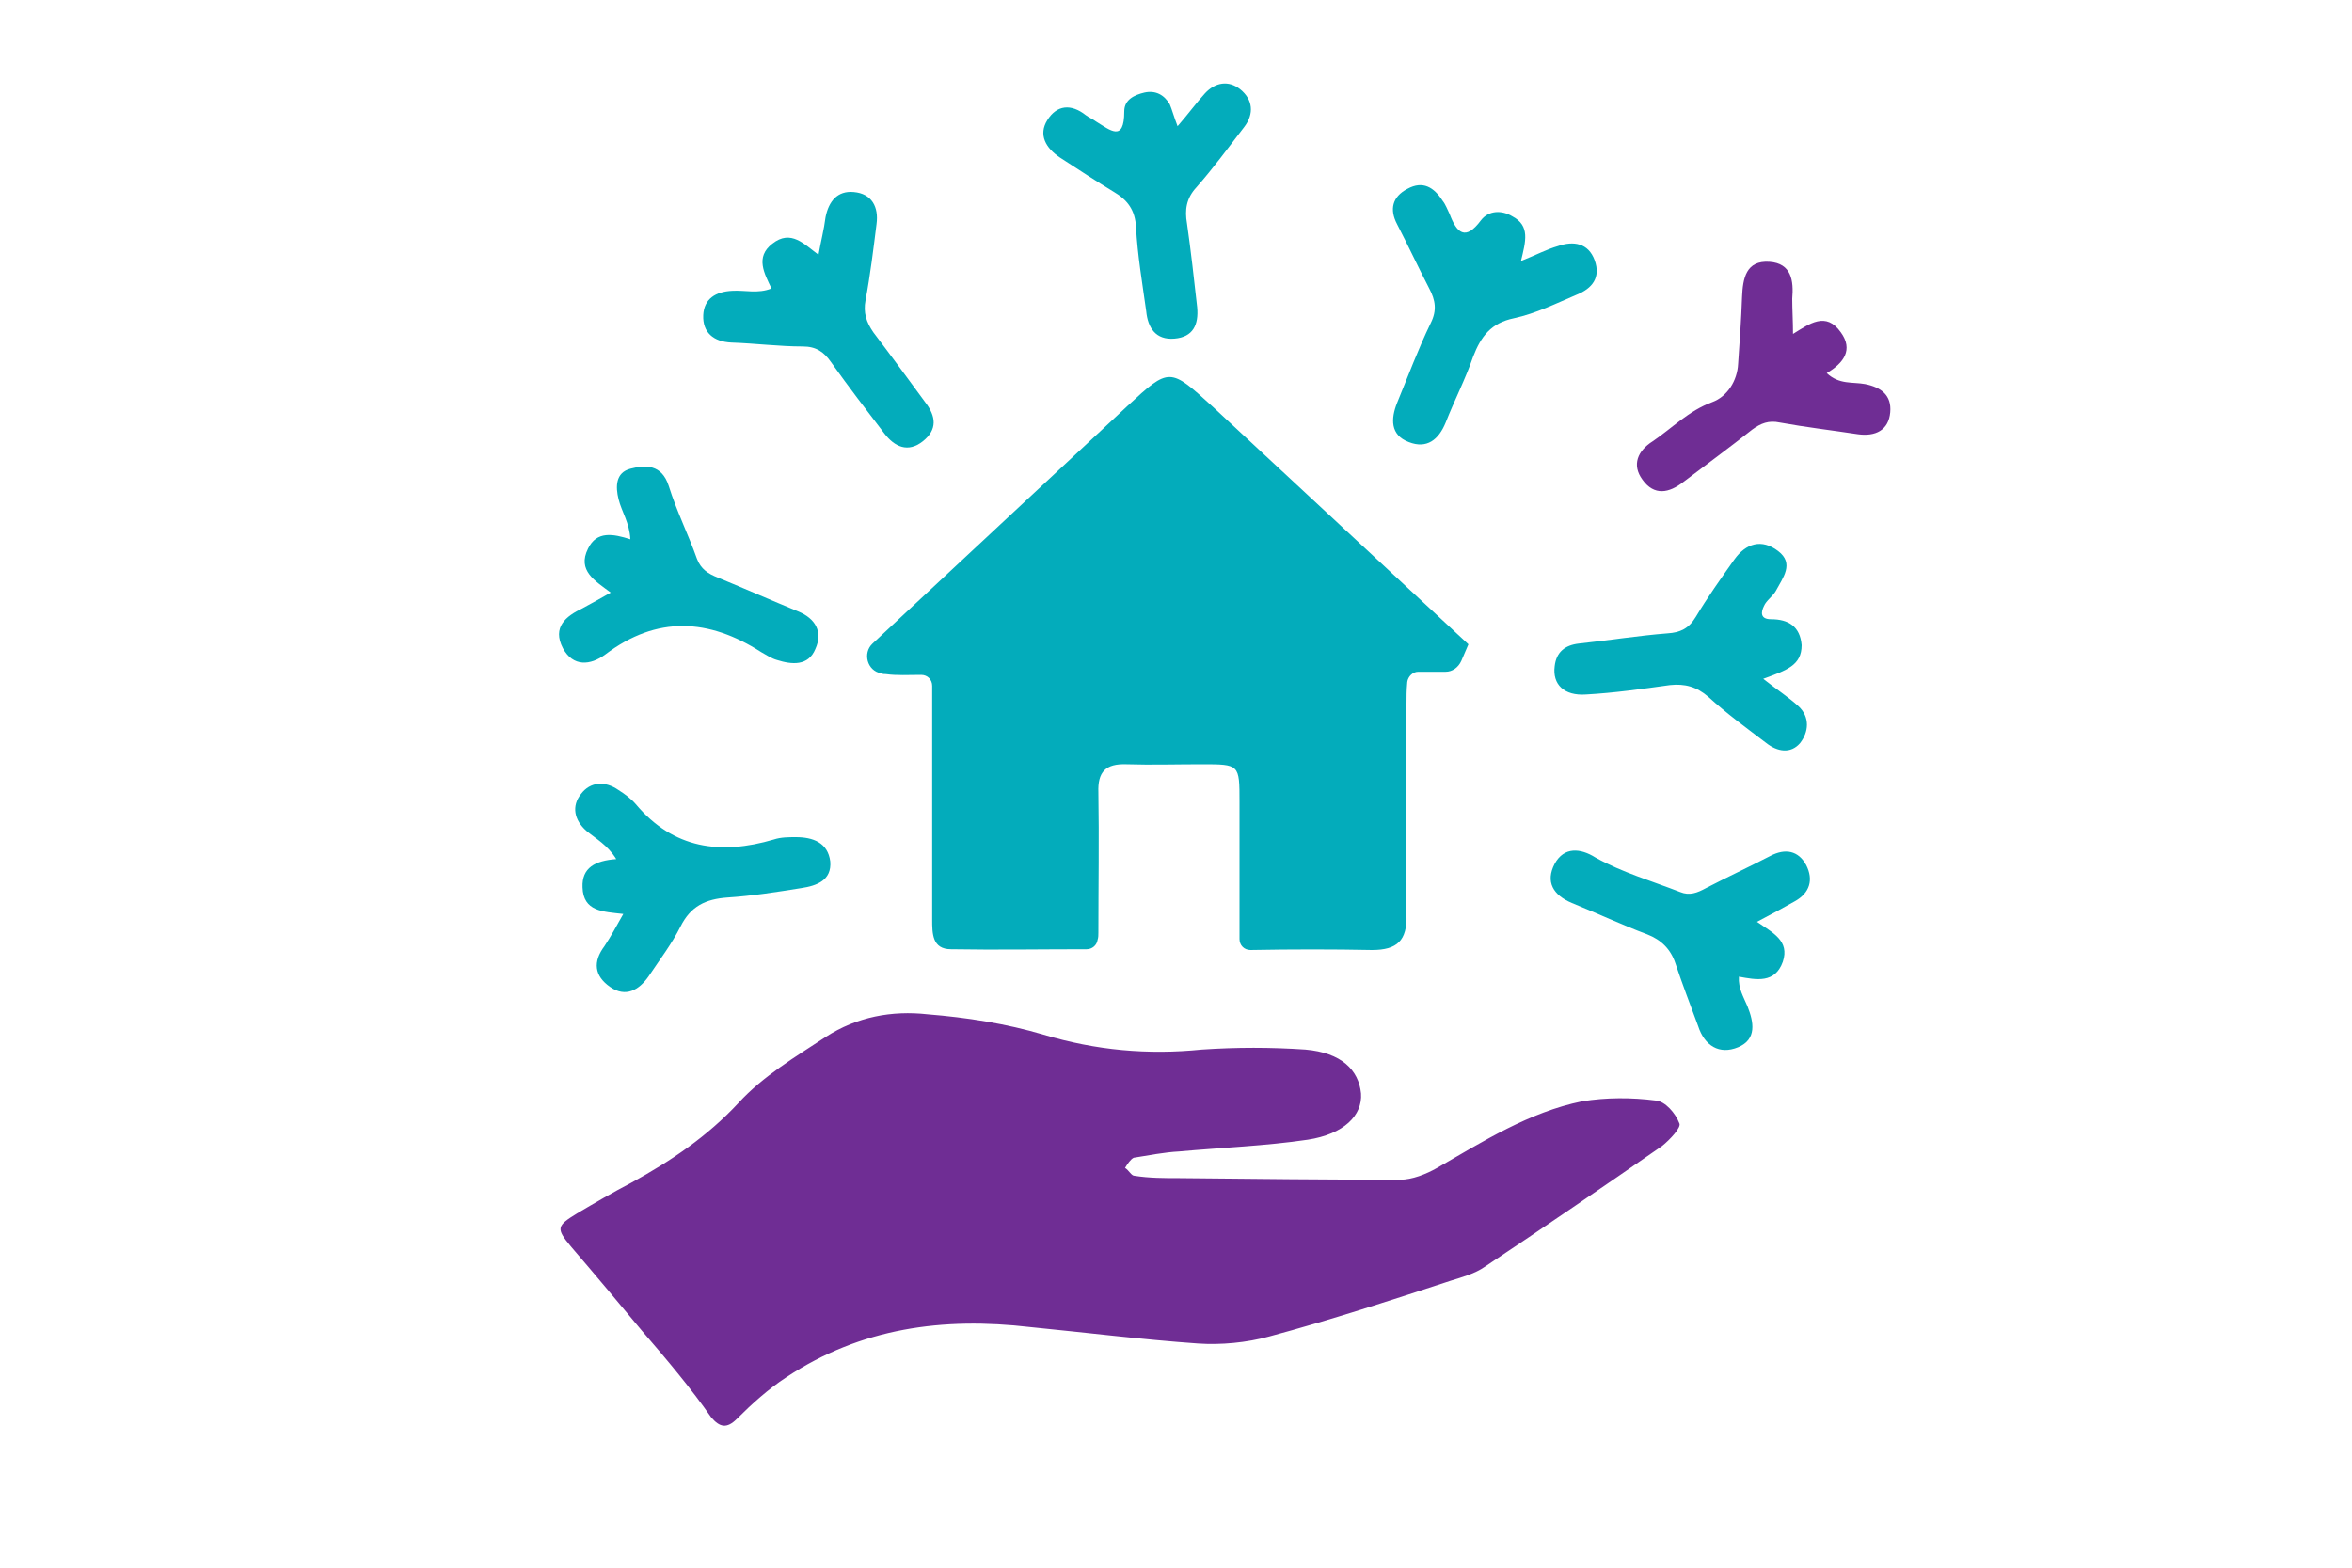
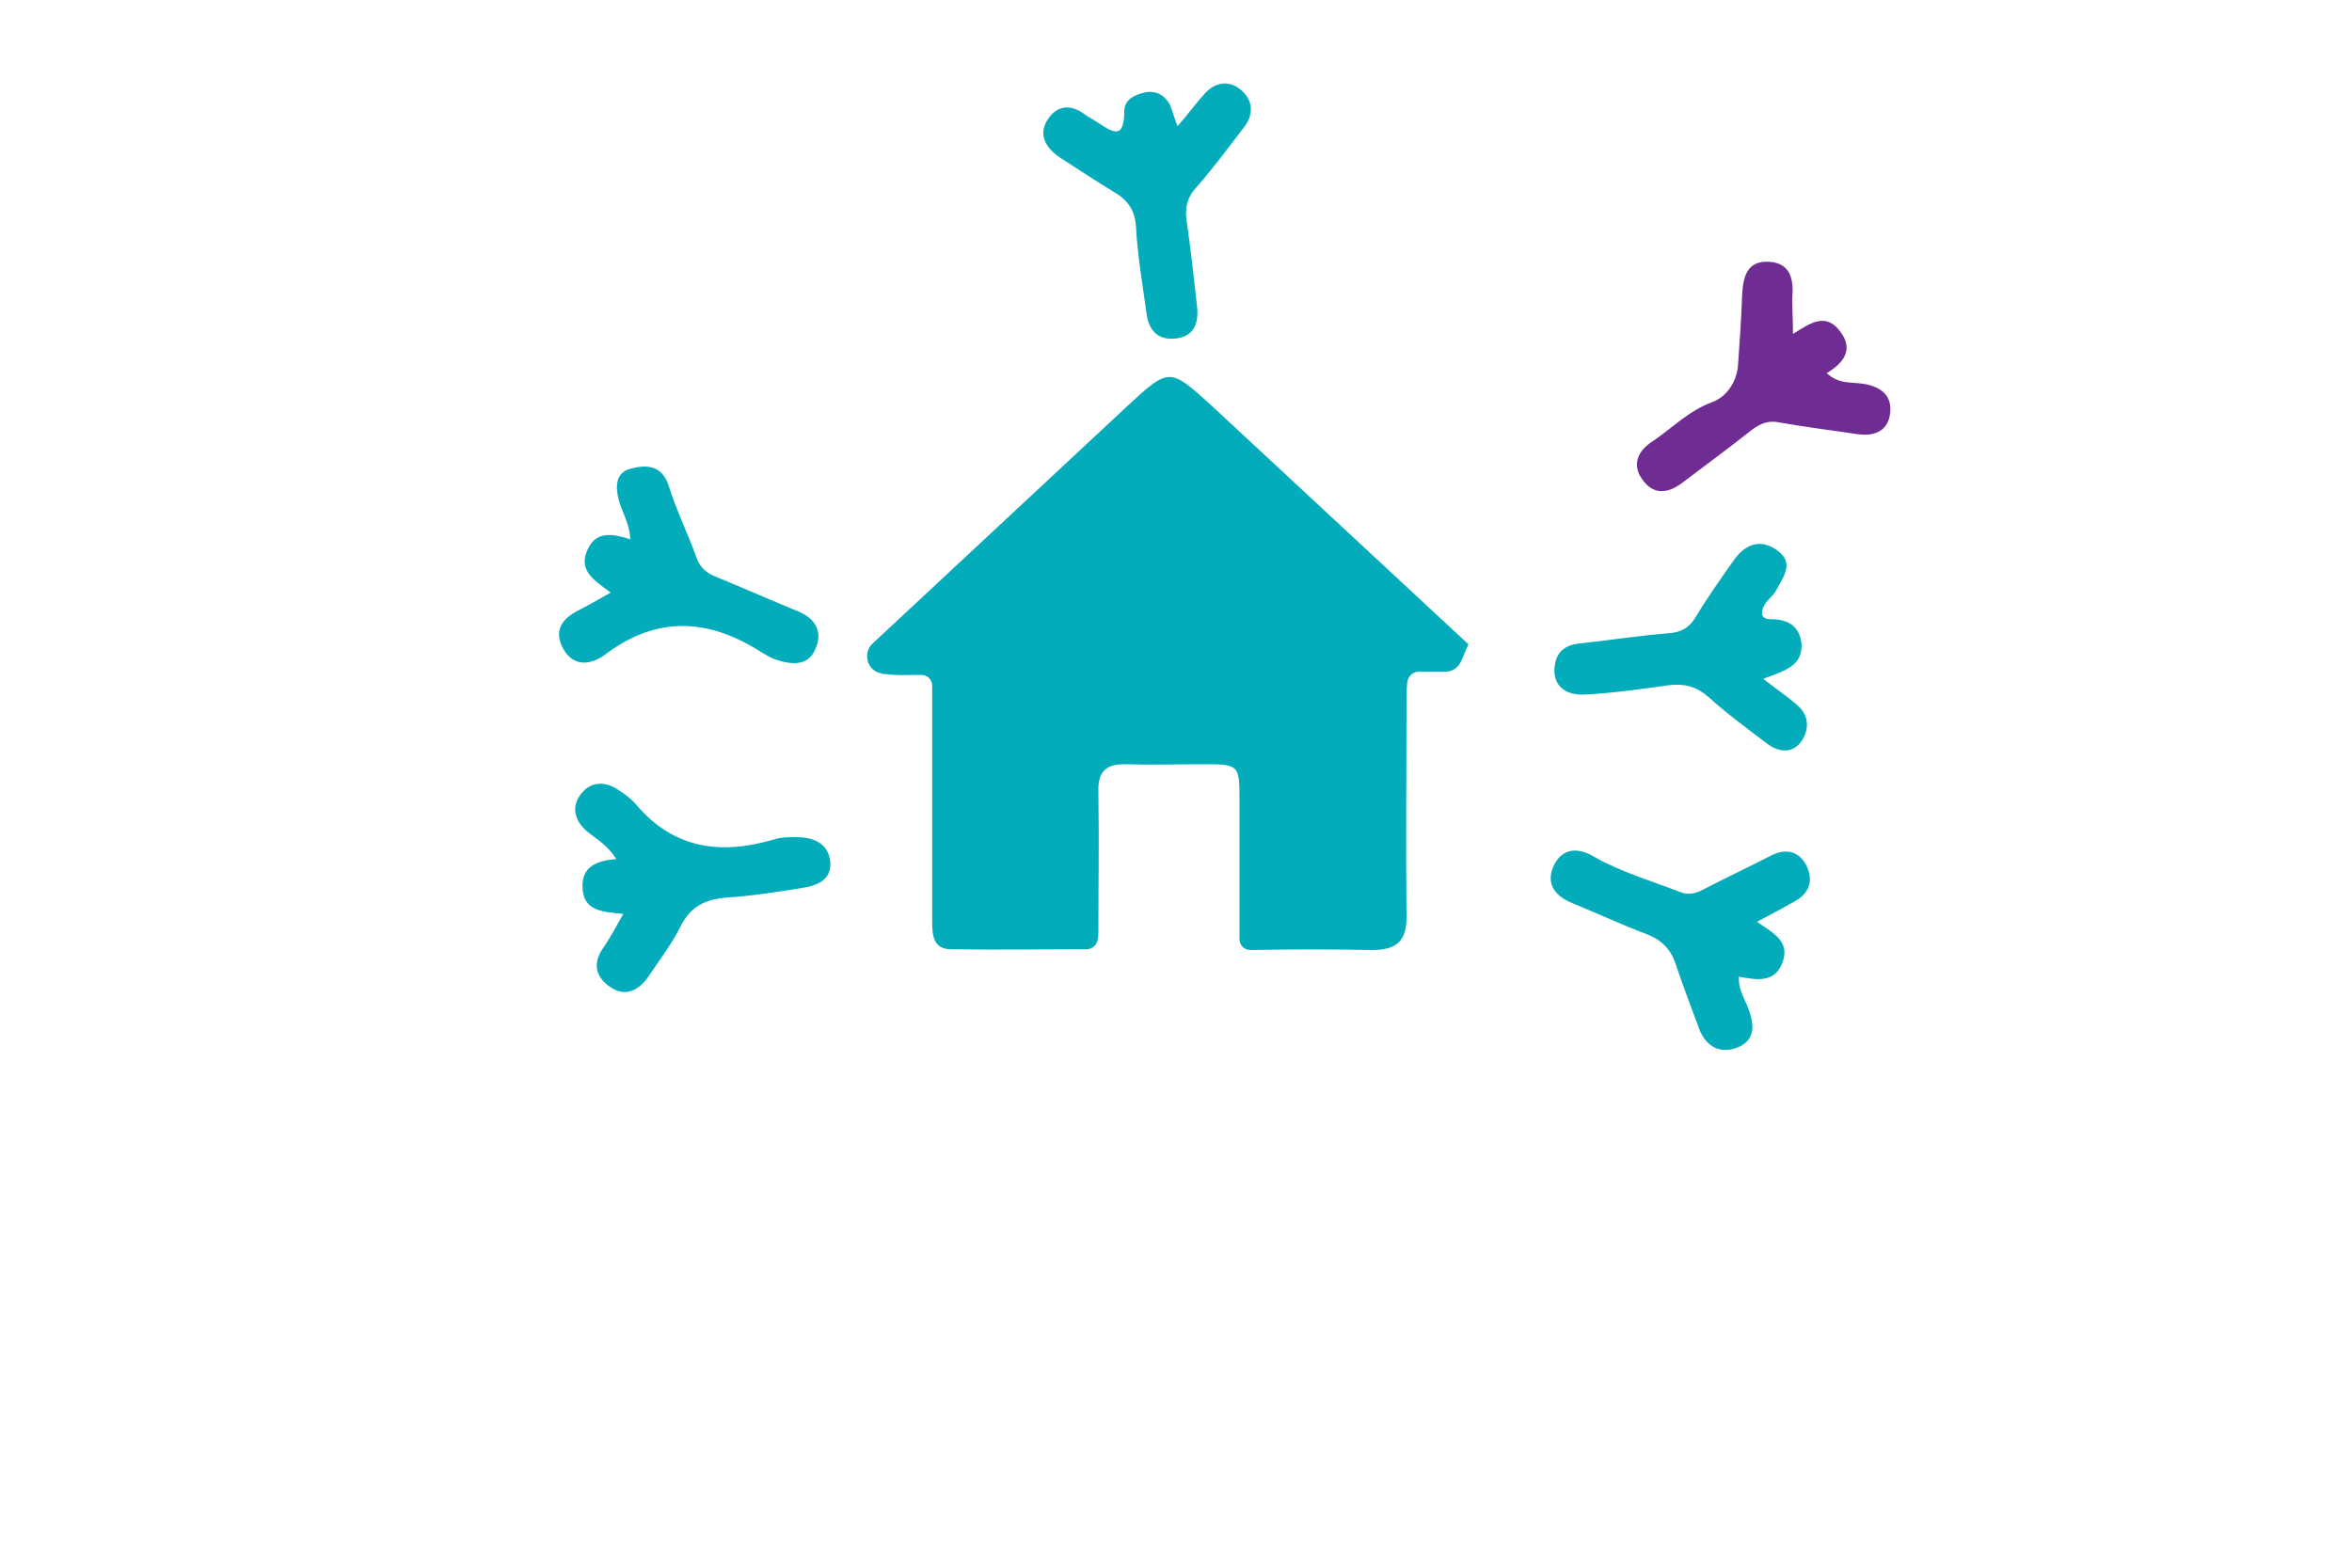
<svg xmlns="http://www.w3.org/2000/svg" version="1.1" id="Layer_1" x="0px" y="0px" viewBox="0 0 300 200" style="enable-background:new 0 0 300 200;" xml:space="preserve">
  <style type="text/css">
	.st0{fill:#6F2D94;}
	.st1{fill:#03ACBB;}
</style>
  <path class="st0" d="M228.7,42.6c2.1-1.3,4.2-2.9,6.1-0.2c1.6,2.2,0.4,3.9-1.8,5.2c1.6,1.5,3.3,1.1,4.9,1.4c2,0.4,3.4,1.4,3.2,3.6  c-0.2,2.3-1.9,3.1-4.1,2.8c-3.3-0.5-6.7-0.9-10-1.5c-1.4-0.3-2.4,0.1-3.5,0.9c-2.9,2.3-5.9,4.5-8.8,6.7c-1.8,1.4-3.7,1.8-5.2-0.3  c-1.4-1.9-0.6-3.7,1.3-4.9c2.5-1.7,4.6-3.9,7.6-5c1.9-0.7,3.2-2.7,3.3-4.9c0.2-2.8,0.4-5.7,0.5-8.5c0.1-2.4,0.5-4.7,3.5-4.5  c2.8,0.2,3.1,2.4,2.9,4.7C228.6,39.5,228.7,41,228.7,42.6z" />
-   <path class="st1" d="M194,33.3c2-0.8,3.3-1.5,4.7-1.9c2-0.7,3.9-0.4,4.7,1.8s-0.3,3.6-2.3,4.4c-2.6,1.1-5.2,2.4-8,3  c-2.9,0.6-4.2,2.3-5.2,4.9c-1,2.9-2.4,5.6-3.5,8.4c-0.9,2.2-2.4,3.4-4.7,2.5c-2.4-0.9-2.3-3-1.5-5c1.4-3.4,2.7-6.9,4.3-10.2  c0.8-1.6,0.6-2.9-0.2-4.4c-1.4-2.7-2.7-5.5-4.1-8.2c-1-1.9-0.6-3.5,1.3-4.5c2-1.1,3.4-0.2,4.5,1.5c0.4,0.5,0.6,1.1,0.9,1.7  c0.9,2.4,2,3.5,4,0.8c1-1.3,2.7-1.3,4-0.5C195.2,28.8,194.6,30.8,194,33.3z" />
  <path class="st1" d="M79.5,116.6c-2.6-0.3-5.1-0.3-5.2-3.4c-0.1-2.5,1.6-3.4,4.3-3.6c-1.1-1.8-2.6-2.6-3.8-3.6  c-1.6-1.4-1.9-3.2-0.7-4.7c1.2-1.6,3.1-1.7,4.8-0.5c0.8,0.5,1.6,1.1,2.2,1.8c4.8,5.7,10.8,6.5,17.6,4.5c0.9-0.3,1.9-0.3,2.8-0.3  c2.2,0,4.1,0.7,4.4,3.1c0.2,2.4-1.7,3.1-3.7,3.4c-3.1,0.5-6.3,1-9.4,1.2c-2.8,0.2-4.7,1.1-6,3.7c-1.1,2.2-2.7,4.3-4.1,6.4  c-1.2,1.7-2.9,2.7-4.9,1.3c-2-1.4-2.2-3.2-0.7-5.2C77.9,119.5,78.6,118.2,79.5,116.6z" />
  <path class="st1" d="M150.2,16.1c1.4-1.6,2.4-3,3.5-4.2c1.3-1.4,3-1.7,4.5-0.5c1.6,1.3,1.8,3.1,0.5,4.8c-2,2.6-3.9,5.2-6.1,7.7  c-1.3,1.4-1.5,2.9-1.2,4.6c0.5,3.5,0.9,7.1,1.3,10.7c0.2,2.2-0.5,3.8-2.9,4s-3.4-1.4-3.6-3.5c-0.5-3.6-1.1-7.1-1.3-10.7  c-0.1-2.2-1.1-3.5-2.8-4.5c-2.3-1.4-4.6-2.9-6.9-4.4c-1.8-1.2-2.8-2.9-1.6-4.8s3-2.1,4.9-0.6c0.4,0.3,0.9,0.5,1.3,0.8  c1.8,1.1,3.6,2.7,3.6-1.3c0-1.5,1.3-2.1,2.6-2.4c1.4-0.3,2.5,0.3,3.2,1.5C149.5,14,149.7,14.8,150.2,16.1z" />
  <path class="st1" d="M224.9,86.6c1.9,1.5,3.3,2.4,4.5,3.5c1.5,1.4,1.3,3.3,0.2,4.7c-1.2,1.4-2.9,1.1-4.3,0c-2.5-1.9-5.1-3.8-7.4-5.9  c-1.5-1.3-3-1.7-4.9-1.5c-3.6,0.5-7.1,1-10.7,1.2c-2.8,0.2-4.3-1.3-4-3.6c0.2-1.8,1.3-2.7,3.1-2.9c3.8-0.4,7.5-1,11.3-1.3  c1.6-0.1,2.7-0.6,3.6-2.1c1.5-2.5,3.2-4.9,4.9-7.3c1.5-2.1,3.5-2.7,5.6-1.1c2.1,1.6,0.6,3.4-0.3,5.1c-0.4,0.7-1.2,1.2-1.5,1.9  c-0.4,0.8-0.5,1.7,0.9,1.7c2.2,0,3.7,0.9,3.9,3.3C229.8,84.9,227.9,85.5,224.9,86.6z" />
-   <path class="st1" d="M98.4,36.8c-0.9-1.9-2.1-4,0.1-5.7c2.4-1.9,4.1,0.1,5.9,1.4c0.3-1.7,0.7-3.2,0.9-4.8c0.4-2,1.5-3.4,3.6-3.2  c2.3,0.2,3.2,1.9,2.9,4.1c-0.4,3.2-0.8,6.5-1.4,9.7c-0.3,1.6,0.1,2.8,1,4.1c2.2,2.9,4.4,5.9,6.6,8.9c1.4,1.8,1.6,3.5-0.3,5  c-1.9,1.5-3.6,0.7-4.9-1c-2.3-3-4.6-6-6.8-9.1c-0.9-1.3-1.9-2-3.6-2c-3,0-6.1-0.4-9.1-0.5c-2.3-0.1-3.7-1.3-3.6-3.5  c0.1-2.1,1.6-3,3.7-3.1C95,37,96.7,37.5,98.4,36.8z" />
  <path class="st1" d="M80.4,68.8c-0.1-2.1-1.1-3.5-1.5-5.1s-0.4-3.4,1.5-3.9s4-0.6,4.9,2.2c1,3.2,2.5,6.2,3.6,9.3  c0.5,1.3,1.4,1.9,2.7,2.4c3.4,1.4,6.8,2.9,10.2,4.3c2.2,0.9,3.2,2.6,2.2,4.8c-0.9,2.2-3,2-4.9,1.4c-0.7-0.2-1.3-0.6-2-1  c-6.7-4.3-13.3-4.7-19.9,0.3c-1.9,1.4-4.1,1.6-5.4-0.8c-1.4-2.7,0.4-4.1,2.5-5.1c1.1-0.6,2.2-1.2,3.6-2c-2-1.5-4.3-2.8-2.9-5.6  C76.1,67.7,78.2,68.1,80.4,68.8z" />
  <path class="st1" d="M224.1,117.6c2,1.4,4.2,2.4,3.3,5.1c-1,2.8-3.4,2.3-5.6,1.9c-0.1,1.5,0.6,2.6,1.1,3.8c0.8,2,1.2,4.2-1.2,5.2  s-4.3-0.2-5.1-2.7c-1-2.7-2-5.3-2.9-8c-0.6-1.8-1.8-3-3.6-3.7c-3.2-1.2-6.4-2.7-9.6-4c-2.4-1-3.4-2.7-2.2-5c1.2-2.2,3.3-2,5.2-0.8  c3.4,1.9,7.2,3,10.8,4.4c1.2,0.5,2.2,0.1,3.3-0.5c2.7-1.4,5.5-2.7,8.2-4.1c1.9-1,3.6-0.7,4.6,1.2c0.9,1.8,0.5,3.5-1.5,4.6  C227.5,115.8,226,116.6,224.1,117.6z" />
-   <path class="st0" d="M81.9,169.8c-3-3.6-6-7.2-9.1-10.8c-1.9-2.3-1.8-2.6,0.8-4.2c2.2-1.3,4.6-2.7,6.9-3.9  c5.1-2.8,9.7-5.9,13.7-10.2c3.1-3.4,7.3-5.9,11.1-8.4c4-2.6,8.5-3.4,13-2.9c5,0.4,10.1,1.2,14.8,2.6c6.7,2,13.3,2.6,20.2,1.9  c4.4-0.3,8.8-0.3,13.2,0c4.6,0.4,6.8,2.6,7.1,5.6c0.2,2.8-2.2,5.2-6.8,5.9c-5.4,0.8-10.9,1-16.4,1.5c-1.9,0.1-3.9,0.5-5.8,0.8  c-0.4,0.2-0.8,0.8-1.1,1.3c0.5,0.3,0.8,1,1.2,1c1.9,0.3,3.8,0.3,5.8,0.3c9.4,0.1,18.8,0.2,28.1,0.2c1.5,0,3.3-0.7,4.7-1.5  c5.9-3.4,11.7-7.1,18.5-8.5c3.1-0.5,6.3-0.5,9.4-0.1c1.2,0.1,2.5,1.6,3,2.9c0.3,0.5-1.2,2.1-2.2,2.9c-7.5,5.2-15.1,10.4-22.6,15.4  c-1.3,0.9-2.8,1.3-4.4,1.8c-7.6,2.5-15.3,5-23.1,7.1c-2.9,0.8-6.2,1.1-9.1,0.9c-7.1-0.5-14.3-1.4-21.4-2.1  c-11.1-1.3-21.6,0.1-31.1,6.4c-2.3,1.5-4.4,3.4-6.3,5.3c-1.3,1.3-2.2,1.1-3.3-0.2C88.2,177.2,85.1,173.5,81.9,169.8z" />
  <path class="st1" d="M184.4,85.7l-3.5,0c-0.7,0-1.3,0.6-1.4,1.3c-0.1,1.1-0.1,1.9-0.1,2.8c0,9-0.1,17.9,0,26.9  c0.1,3.3-1.2,4.5-4.4,4.5c-5-0.1-10.1-0.1-15.5,0c-0.8,0-1.4-0.6-1.4-1.4c0-6,0-11.8,0-17.5c0-4.8,0-4.8-4.8-4.8  c-3.2,0-6.4,0.1-9.6,0c-2.7-0.1-3.7,1-3.6,3.6c0.1,6,0,11.9,0,17.9c0,0.3,0,0.6-0.1,0.9c-0.1,0.7-0.7,1.2-1.4,1.2  c-5.8,0-11.5,0.1-17.3,0c-2.4,0-2.4-2-2.4-3.8c0-9,0-17.9,0-26.9c0-0.9,0-1.8,0-2.9c0-0.8-0.6-1.4-1.4-1.4c-1.6,0-3.1,0.1-4.5-0.1  c-0.2,0-0.4,0-0.6-0.1c-1.8-0.3-2.4-2.6-1.1-3.8l0,0c10.8-10.1,21.7-20.2,32.5-30.3c5.4-5,5.4-4.9,10.9,0.1  c10.9,10.1,21.7,20.2,32.6,30.3c0,0,0,0,0,0l-0.9,2.1C186,85.2,185.2,85.7,184.4,85.7z" />
</svg>